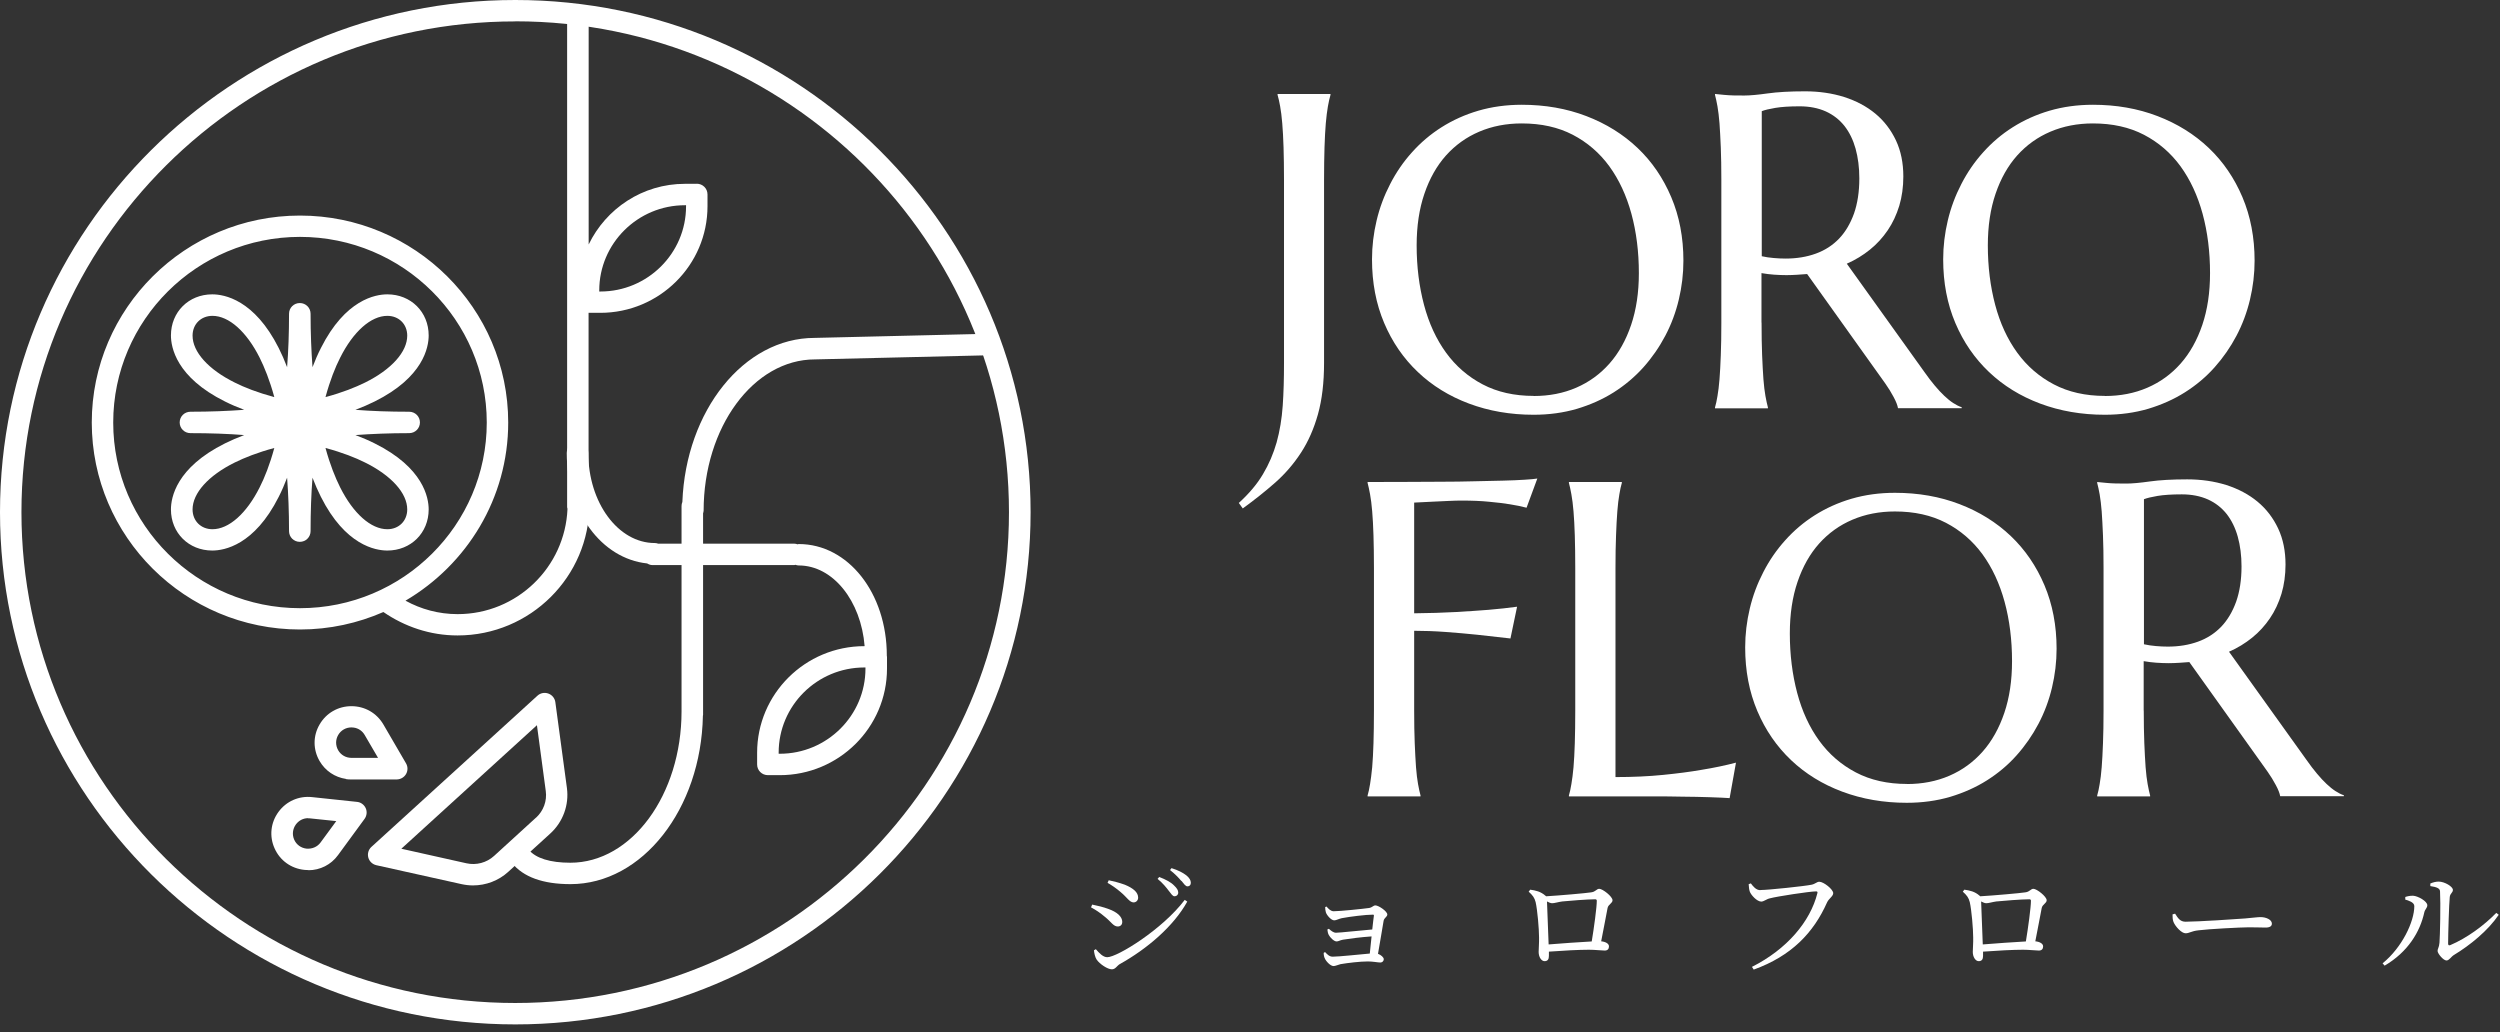
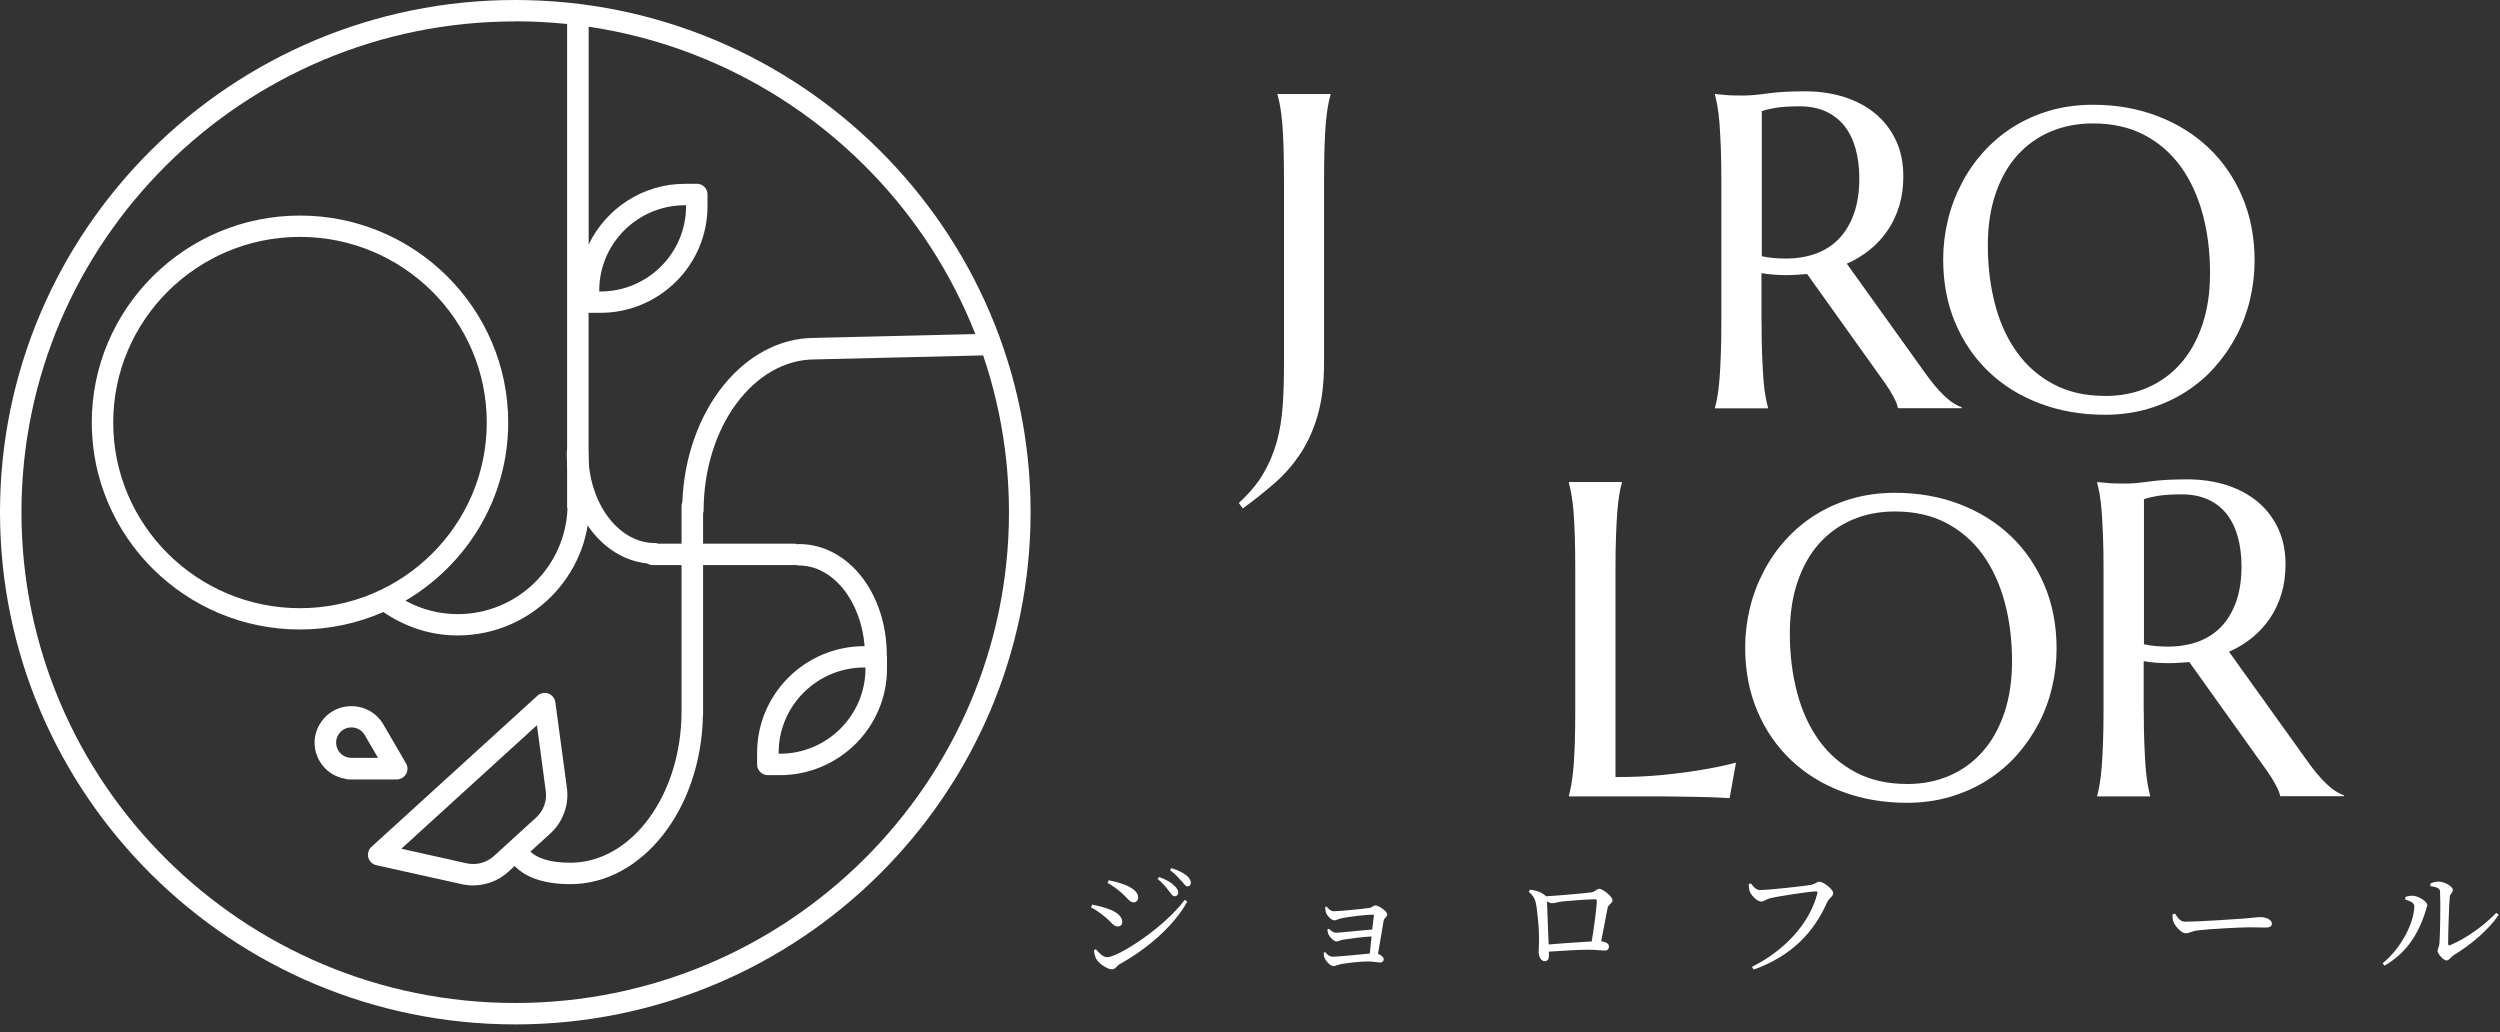
<svg xmlns="http://www.w3.org/2000/svg" width="264" height="109" viewBox="0 0 264 109" fill="none">
  <rect x="0" y="0" width="264" height="109" fill="#333333" stroke="none" />
  <path d="M115.219 95.797L115.334 95.524C115.955 95.653 116.461 95.768 117.082 95.998C117.92 96.3 118.513 96.774 118.513 97.363C118.513 97.592 118.368 97.837 118.036 97.837C117.574 97.837 117.343 97.348 116.692 96.831C116.172 96.386 115.71 96.084 115.204 95.811L115.219 95.797ZM125.101 95.022L125.376 95.208C123.931 97.822 121.128 100.206 118.238 101.815C117.935 102.001 117.79 102.36 117.415 102.36C116.952 102.36 116.129 101.8 115.811 101.341C115.638 101.097 115.536 100.594 115.522 100.35L115.724 100.235C116.057 100.623 116.476 101.082 116.923 101.082C117.993 101.082 122.775 98.124 125.101 95.036V95.022ZM116.952 93.241L117.082 92.954C117.559 93.054 118.152 93.198 118.787 93.427C119.683 93.801 120.189 94.232 120.189 94.792C120.189 95.065 119.987 95.294 119.712 95.294C119.279 95.294 119.033 94.777 118.339 94.203C117.877 93.801 117.343 93.442 116.952 93.226V93.241ZM123.425 94.074C123.165 93.729 122.819 93.284 122.241 92.81L122.414 92.609C123.093 92.867 123.657 93.169 123.974 93.499C124.292 93.801 124.422 94.016 124.422 94.26C124.422 94.49 124.249 94.648 124.032 94.648C123.83 94.648 123.685 94.404 123.425 94.074ZM124.74 93.025C124.466 92.695 124.148 92.35 123.555 91.876L123.714 91.675C124.408 91.891 124.928 92.164 125.275 92.436C125.607 92.709 125.752 92.954 125.752 93.226C125.752 93.456 125.607 93.6 125.405 93.6C125.188 93.6 125.029 93.341 124.755 93.011L124.74 93.025Z" fill="white" />
  <path d="M140.099 95.754C140.301 95.984 140.533 96.228 140.836 96.228C141.486 96.228 143.986 95.969 144.578 95.883C144.925 95.826 145.012 95.61 145.243 95.61C145.575 95.61 146.5 96.228 146.5 96.573C146.5 96.817 146.168 96.917 146.11 97.233C145.98 97.966 145.72 99.603 145.517 100.723C145.835 100.838 146.124 101.097 146.124 101.283C146.124 101.513 145.951 101.642 145.763 101.642C145.532 101.642 144.939 101.528 144.463 101.528C143.61 101.528 142.324 101.685 141.558 101.815C141.284 101.887 141.009 102.016 140.822 102.016C140.475 102.016 139.998 101.47 139.897 101.197C139.825 101.068 139.781 100.852 139.781 100.623L139.926 100.537C140.157 100.781 140.374 101.025 140.735 101.025C141.371 101.025 143.523 100.795 144.65 100.695C144.708 100.192 144.78 99.531 144.838 98.885C143.755 98.957 142.527 99.115 141.819 99.23C141.501 99.287 141.342 99.416 141.139 99.416C140.865 99.416 140.446 98.986 140.316 98.727C140.229 98.569 140.186 98.339 140.171 98.153L140.33 98.081C140.547 98.282 140.807 98.497 141.082 98.497C141.486 98.497 143.668 98.253 144.911 98.153C144.983 97.52 145.041 96.96 145.084 96.688C145.084 96.616 145.055 96.587 144.983 96.587C144.246 96.587 142.584 96.788 141.688 96.96C141.356 97.032 141.111 97.19 140.894 97.19C140.561 97.19 140.099 96.63 140.012 96.343C139.955 96.156 139.94 95.955 139.94 95.783L140.114 95.725L140.099 95.754Z" fill="white" />
  <path d="M161.556 93.944C162.177 94.031 162.697 94.145 163.203 94.591C163.232 94.591 163.246 94.634 163.261 94.648C164.561 94.576 167.509 94.318 168.029 94.232C168.506 94.174 168.592 93.858 168.881 93.858C169.243 93.858 170.283 94.677 170.283 95.065C170.283 95.381 169.849 95.496 169.763 95.869C169.633 96.487 169.358 98.066 169.084 99.402C169.546 99.445 169.907 99.646 169.907 99.933C169.907 100.192 169.777 100.379 169.459 100.379C169.113 100.379 168.448 100.292 167.798 100.292C166.786 100.292 165.081 100.379 163.564 100.493V100.939C163.564 101.283 163.449 101.499 163.102 101.499C162.784 101.499 162.481 101.082 162.481 100.522C162.481 100.235 162.538 99.531 162.524 99C162.524 98.095 162.351 96.084 162.163 95.266C162.047 94.792 161.83 94.519 161.426 94.16L161.585 93.959L161.556 93.944ZM168.087 99.416C168.332 97.937 168.621 95.811 168.621 95.122C168.621 95.022 168.578 94.964 168.448 94.964C167.668 94.964 165.674 95.122 164.966 95.194C164.547 95.251 164.157 95.381 163.911 95.381C163.767 95.381 163.564 95.309 163.362 95.194C163.405 96.084 163.492 98.44 163.535 99.732C164.865 99.632 166.859 99.474 168.101 99.416H168.087Z" fill="white" />
  <path d="M185.902 93.987C186.725 93.987 190.641 93.571 191.291 93.427C191.681 93.356 191.855 93.112 192.115 93.112C192.577 93.112 193.588 93.916 193.588 94.318C193.588 94.648 193.126 94.878 192.938 95.294C191.508 98.511 189.167 100.953 185.194 102.389L185.006 102.102C188.705 100.235 191.161 97.32 191.912 94.332C191.97 94.16 191.883 94.131 191.768 94.131C191.103 94.131 187.635 94.662 186.899 94.864C186.552 94.935 186.263 95.208 185.988 95.208C185.54 95.208 184.905 94.519 184.775 94.145C184.702 93.93 184.688 93.715 184.659 93.37L184.89 93.284C185.136 93.614 185.439 94.002 185.902 94.002V93.987Z" fill="white" />
-   <path d="M207.401 93.944C208.023 94.031 208.543 94.145 209.048 94.591C209.077 94.591 209.092 94.634 209.106 94.648C210.407 94.576 213.354 94.318 213.874 94.232C214.351 94.174 214.438 93.858 214.727 93.858C215.088 93.858 216.128 94.677 216.128 95.065C216.128 95.381 215.695 95.496 215.608 95.869C215.478 96.487 215.204 98.066 214.929 99.402C215.391 99.445 215.753 99.646 215.753 99.933C215.753 100.192 215.623 100.379 215.305 100.379C214.958 100.379 214.293 100.292 213.643 100.292C212.632 100.292 210.927 100.379 209.41 100.493V100.939C209.41 101.283 209.294 101.499 208.947 101.499C208.629 101.499 208.326 101.082 208.326 100.522C208.326 100.235 208.384 99.531 208.369 99C208.369 98.095 208.196 96.084 208.008 95.266C207.893 94.792 207.676 94.519 207.271 94.16L207.43 93.959L207.401 93.944ZM213.932 99.416C214.178 97.937 214.467 95.811 214.467 95.122C214.467 95.022 214.423 94.964 214.293 94.964C213.513 94.964 211.519 95.122 210.811 95.194C210.392 95.251 210.002 95.381 209.756 95.381C209.612 95.381 209.41 95.309 209.207 95.194C209.251 96.084 209.337 98.44 209.381 99.732C210.71 99.632 212.704 99.474 213.947 99.416H213.932Z" fill="white" />
  <path d="M229.681 96.472C229.984 96.932 230.201 97.334 230.793 97.334C232.022 97.334 236.428 97.047 237.079 96.989C237.96 96.917 238.379 96.846 238.711 96.846C239.304 96.846 239.911 97.118 239.911 97.535C239.911 97.793 239.708 97.951 239.246 97.951C238.784 97.951 238.321 97.923 237.483 97.923C236.645 97.923 233.163 98.109 232.18 98.239C231.371 98.325 231.212 98.555 230.793 98.555C230.374 98.555 229.724 97.851 229.522 97.363C229.421 97.104 229.421 96.831 229.421 96.558L229.681 96.487V96.472Z" fill="white" />
-   <path d="M253.998 94.978V94.72C254.215 94.648 254.518 94.576 254.836 94.591C255.327 94.619 256.324 95.165 256.324 95.596C256.324 95.883 256.079 96.013 256.006 96.343C255.559 98.397 254.287 100.522 251.816 101.973L251.6 101.729C253.651 100.063 254.952 97.334 254.952 95.682C254.952 95.28 254.33 95.093 253.984 94.993L253.998 94.978ZM256.642 93.298C256.989 93.154 257.249 93.097 257.538 93.097C258.13 93.097 259.026 93.614 259.026 93.973C259.026 94.275 258.752 94.303 258.694 94.72C258.622 95.366 258.521 98.669 258.521 99.646C258.521 99.818 258.607 99.862 258.752 99.804C260.514 99.057 262.321 97.722 263.606 96.4L263.867 96.601C262.74 98.267 260.861 99.804 259.127 100.852C258.824 101.039 258.636 101.427 258.347 101.427C258.015 101.427 257.408 100.694 257.408 100.422C257.408 100.163 257.567 100.077 257.61 99.546C257.668 98.828 257.74 95.395 257.668 94.145C257.668 93.801 257.307 93.672 256.642 93.571V93.312V93.298Z" fill="white" />
+   <path d="M253.998 94.978V94.72C254.215 94.648 254.518 94.576 254.836 94.591C255.327 94.619 256.324 95.165 256.324 95.596C255.559 98.397 254.287 100.522 251.816 101.973L251.6 101.729C253.651 100.063 254.952 97.334 254.952 95.682C254.952 95.28 254.33 95.093 253.984 94.993L253.998 94.978ZM256.642 93.298C256.989 93.154 257.249 93.097 257.538 93.097C258.13 93.097 259.026 93.614 259.026 93.973C259.026 94.275 258.752 94.303 258.694 94.72C258.622 95.366 258.521 98.669 258.521 99.646C258.521 99.818 258.607 99.862 258.752 99.804C260.514 99.057 262.321 97.722 263.606 96.4L263.867 96.601C262.74 98.267 260.861 99.804 259.127 100.852C258.824 101.039 258.636 101.427 258.347 101.427C258.015 101.427 257.408 100.694 257.408 100.422C257.408 100.163 257.567 100.077 257.61 99.546C257.668 98.828 257.74 95.395 257.668 94.145C257.668 93.801 257.307 93.672 256.642 93.571V93.312V93.298Z" fill="white" />
  <path d="M139.82 38.32C139.82 40.407 139.606 42.204 139.178 43.74C138.75 45.267 138.157 46.62 137.389 47.798C136.622 48.977 135.717 50.03 134.668 50.958C133.618 51.885 132.471 52.794 131.236 53.692L130.818 53.112C131.888 52.137 132.743 51.132 133.365 50.079C133.997 49.026 134.473 47.905 134.813 46.716C135.144 45.518 135.358 44.233 135.455 42.851C135.552 41.47 135.591 39.962 135.591 38.33V19.005C135.591 17.691 135.572 16.551 135.543 15.566C135.513 14.59 135.465 13.739 135.406 13.024C135.348 12.309 135.27 11.71 135.183 11.227C135.095 10.744 135.008 10.348 134.911 10.02V9.923H140.5V10.02C140.403 10.348 140.315 10.744 140.228 11.227C140.14 11.71 140.072 12.3 140.004 13.024C139.946 13.739 139.897 14.59 139.868 15.566C139.839 16.541 139.82 17.691 139.82 19.005V38.33V38.32Z" fill="white" />
-   <path d="M160.699 11.063C163.158 11.063 165.433 11.459 167.523 12.261C169.613 13.063 171.411 14.184 172.927 15.624C174.444 17.063 175.63 18.802 176.485 20.822C177.341 22.841 177.768 25.083 177.768 27.527C177.768 28.919 177.603 30.291 177.282 31.634C176.962 32.986 176.485 34.262 175.853 35.46C175.222 36.658 174.454 37.769 173.54 38.793C172.626 39.808 171.586 40.687 170.41 41.431C169.234 42.175 167.941 42.745 166.531 43.17C165.112 43.586 163.586 43.798 161.953 43.798C159.494 43.798 157.219 43.402 155.129 42.62C153.039 41.837 151.241 40.726 149.725 39.286C148.208 37.846 147.022 36.127 146.167 34.107C145.311 32.088 144.884 29.856 144.884 27.392C144.884 26.001 145.049 24.629 145.37 23.286C145.691 21.933 146.167 20.657 146.799 19.44C147.421 18.223 148.189 17.102 149.102 16.087C150.006 15.073 151.047 14.184 152.223 13.44C153.399 12.696 154.692 12.107 156.111 11.691C157.53 11.276 159.066 11.063 160.699 11.063ZM161.963 41.818C163.596 41.818 165.093 41.528 166.454 40.938C167.814 40.349 168.981 39.499 169.963 38.388C170.944 37.276 171.703 35.914 172.247 34.31C172.791 32.706 173.064 30.88 173.064 28.851C173.064 26.59 172.801 24.503 172.276 22.571C171.751 20.648 170.974 18.976 169.943 17.556C168.913 16.145 167.62 15.034 166.084 14.232C164.539 13.43 162.75 13.034 160.699 13.034C159.066 13.034 157.569 13.324 156.208 13.904C154.847 14.483 153.681 15.324 152.699 16.416C151.717 17.517 150.959 18.86 150.415 20.464C149.87 22.059 149.598 23.875 149.598 25.914C149.598 28.155 149.861 30.252 150.376 32.194C150.891 34.136 151.669 35.817 152.699 37.238C153.729 38.658 155.022 39.779 156.568 40.59C158.113 41.402 159.912 41.808 161.963 41.808V41.818Z" fill="white" />
  <path d="M186.022 34.069C186.022 35.383 186.042 36.523 186.08 37.508C186.119 38.484 186.168 39.334 186.217 40.04C186.275 40.745 186.343 41.344 186.43 41.818C186.518 42.301 186.605 42.697 186.693 43.025V43.122H181.104V43.025C181.201 42.697 181.288 42.301 181.366 41.818C181.453 41.334 181.522 40.745 181.58 40.04C181.638 39.334 181.677 38.494 181.716 37.518C181.755 36.542 181.774 35.392 181.774 34.069V19.005C181.774 17.691 181.755 16.551 181.716 15.566C181.677 14.58 181.628 13.739 181.58 13.034C181.522 12.329 181.453 11.73 181.366 11.237C181.278 10.754 181.191 10.348 181.104 10.02V9.923L182.085 10.02C182.377 10.049 182.707 10.068 183.077 10.078C183.436 10.078 183.816 10.087 184.204 10.087C184.807 10.087 185.624 10.01 186.664 9.865C187.694 9.72 189.016 9.643 190.61 9.643C192.097 9.643 193.478 9.846 194.741 10.242C196.005 10.648 197.103 11.227 198.037 12C198.97 12.773 199.689 13.72 200.214 14.831C200.739 15.952 200.992 17.218 200.992 18.638C200.992 19.749 200.846 20.783 200.564 21.73C200.272 22.677 199.874 23.537 199.349 24.31C198.824 25.083 198.202 25.769 197.473 26.358C196.744 26.948 195.927 27.45 195.023 27.846L203.198 39.257C203.597 39.827 203.976 40.32 204.326 40.735C204.676 41.151 205.006 41.508 205.327 41.808C205.648 42.107 205.949 42.359 206.25 42.552C206.542 42.745 206.843 42.9 207.155 43.006V43.103H200.428C200.379 42.813 200.233 42.417 199.971 41.934C199.718 41.45 199.417 40.967 199.077 40.484L190.834 28.938C190.474 28.967 190.124 28.996 189.765 29.015C189.405 29.035 189.045 29.054 188.666 29.054C188.229 29.054 187.791 29.035 187.354 29.006C186.916 28.977 186.469 28.919 186.012 28.841V34.049L186.022 34.069ZM186.022 27.054C186.44 27.151 186.868 27.208 187.305 27.247C187.743 27.286 188.161 27.305 188.559 27.305C189.726 27.305 190.785 27.131 191.747 26.783C192.71 26.436 193.526 25.904 194.207 25.199C194.877 24.493 195.402 23.605 195.782 22.551C196.151 21.498 196.345 20.252 196.345 18.841C196.345 17.682 196.209 16.638 195.947 15.691C195.684 14.754 195.286 13.952 194.771 13.295C194.246 12.638 193.594 12.126 192.807 11.768C192.01 11.411 191.086 11.227 190.037 11.227C188.987 11.227 188.112 11.285 187.48 11.392C186.848 11.498 186.362 11.614 186.042 11.739V27.064L186.022 27.054Z" fill="white" />
  <path d="M221.016 11.063C223.475 11.063 225.749 11.459 227.839 12.261C229.929 13.063 231.728 14.184 233.244 15.624C234.76 17.063 235.946 18.802 236.802 20.822C237.657 22.841 238.085 25.083 238.085 27.527C238.085 28.919 237.92 30.291 237.599 31.634C237.278 32.986 236.802 34.262 236.17 35.46C235.538 36.658 234.77 37.769 233.856 38.793C232.943 39.818 231.903 40.687 230.726 41.431C229.55 42.175 228.257 42.745 226.848 43.17C225.429 43.586 223.903 43.798 222.27 43.798C219.81 43.798 217.536 43.402 215.446 42.62C213.356 41.837 211.558 40.726 210.041 39.286C208.525 37.846 207.339 36.127 206.483 34.107C205.628 32.088 205.2 29.856 205.2 27.392C205.2 26.001 205.366 24.629 205.686 23.286C206.007 21.933 206.483 20.657 207.115 19.44C207.737 18.223 208.505 17.102 209.419 16.087C210.323 15.073 211.363 14.184 212.539 13.44C213.715 12.696 215.008 12.107 216.428 11.691C217.847 11.276 219.383 11.063 221.016 11.063ZM222.279 41.818C223.912 41.818 225.409 41.528 226.77 40.938C228.131 40.349 229.297 39.499 230.279 38.388C231.261 37.276 232.019 35.914 232.564 34.31C233.108 32.706 233.38 30.88 233.38 28.851C233.38 26.59 233.118 24.503 232.593 22.571C232.068 20.648 231.29 18.976 230.26 17.556C229.229 16.145 227.937 15.034 226.401 14.232C224.855 13.43 223.067 13.034 221.016 13.034C219.383 13.034 217.886 13.324 216.525 13.904C215.164 14.483 213.997 15.324 213.016 16.416C212.034 17.517 211.276 18.86 210.731 20.464C210.187 22.059 209.915 23.875 209.915 25.914C209.915 28.155 210.177 30.252 210.692 32.194C211.208 34.136 211.985 35.817 213.016 37.238C214.046 38.658 215.339 39.779 216.884 40.59C218.43 41.402 220.228 41.808 222.279 41.808V41.818Z" fill="white" />
-   <path d="M149.336 75.046C149.336 76.359 149.356 77.5 149.395 78.485C149.434 79.461 149.482 80.311 149.531 81.017C149.589 81.722 149.657 82.321 149.745 82.794C149.832 83.278 149.92 83.674 150.007 84.002V84.099H144.418V84.002C144.515 83.674 144.603 83.278 144.68 82.794C144.758 82.311 144.836 81.722 144.904 81.017C144.962 80.311 145.011 79.461 145.04 78.485C145.069 77.509 145.089 76.359 145.089 75.046V59.982C145.089 58.668 145.069 57.528 145.04 56.543C145.011 55.567 144.962 54.716 144.904 54.001C144.846 53.286 144.768 52.687 144.68 52.204C144.593 51.721 144.505 51.325 144.418 50.996V50.9C145.701 50.9 147.013 50.9 148.325 50.89C149.647 50.89 150.921 50.871 152.165 50.871C153.409 50.871 154.585 50.852 155.703 50.823C156.821 50.803 157.832 50.774 158.726 50.755C159.621 50.736 160.389 50.697 161.011 50.658C161.633 50.62 162.07 50.581 162.342 50.533L161.205 53.615C160.69 53.48 160.097 53.354 159.417 53.248C158.824 53.151 158.104 53.064 157.268 52.987C156.423 52.9 155.451 52.861 154.342 52.861C153.973 52.861 153.507 52.871 152.943 52.9C152.389 52.919 151.835 52.948 151.29 52.977C150.668 53.006 150.017 53.035 149.336 53.074V64.765C150.931 64.746 152.398 64.707 153.74 64.63C155.072 64.552 156.219 64.475 157.181 64.398C158.299 64.301 159.31 64.195 160.204 64.069L159.504 67.422C158.338 67.287 157.161 67.152 155.966 67.026C154.945 66.92 153.837 66.823 152.661 66.736C151.485 66.649 150.377 66.611 149.336 66.611V75.055V75.046Z" fill="white" />
  <path d="M170.586 82.06C172.413 82.06 174.104 81.983 175.64 81.828C177.176 81.674 178.518 81.5 179.665 81.297C180.996 81.084 182.221 80.823 183.319 80.534L182.649 84.282C182.464 84.263 182.182 84.254 181.813 84.234C181.443 84.215 181.025 84.205 180.569 84.186C180.112 84.166 179.626 84.157 179.12 84.147C178.615 84.138 178.138 84.128 177.691 84.128C177.244 84.128 176.846 84.109 176.496 84.109C176.146 84.109 175.893 84.099 175.737 84.099H165.677V84.002C165.774 83.674 165.861 83.278 165.939 82.794C166.027 82.311 166.095 81.722 166.163 81.017C166.221 80.311 166.27 79.461 166.299 78.485C166.328 77.509 166.347 76.359 166.347 75.046V59.982C166.347 58.668 166.328 57.528 166.299 56.543C166.27 55.567 166.221 54.716 166.163 54.002C166.104 53.286 166.027 52.687 165.939 52.204C165.852 51.721 165.764 51.325 165.677 50.996V50.9H171.266V50.996C171.169 51.325 171.081 51.721 171.004 52.204C170.916 52.687 170.848 53.277 170.79 54.002C170.731 54.716 170.693 55.567 170.654 56.543C170.615 57.519 170.595 58.668 170.595 59.982V82.06H170.586Z" fill="white" />
  <path d="M200.107 52.04C202.566 52.04 204.84 52.436 206.93 53.238C209.02 54.04 210.819 55.161 212.335 56.601C213.851 58.04 215.037 59.779 215.893 61.799C216.748 63.818 217.176 66.06 217.176 68.504C217.176 69.896 217.011 71.268 216.69 72.611C216.369 73.963 215.893 75.239 215.261 76.437C214.629 77.635 213.861 78.746 212.947 79.77C212.034 80.794 210.994 81.664 209.817 82.408C208.641 83.152 207.348 83.722 205.939 84.147C204.52 84.563 202.994 84.775 201.36 84.775C198.901 84.775 196.627 84.379 194.537 83.597C192.447 82.814 190.648 81.703 189.132 80.263C187.616 78.823 186.43 77.103 185.574 75.084C184.719 73.065 184.291 70.833 184.291 68.369C184.291 66.978 184.457 65.606 184.777 64.263C185.098 62.91 185.574 61.635 186.206 60.417C186.828 59.2 187.596 58.079 188.51 57.064C189.414 56.05 190.454 55.161 191.63 54.417C192.806 53.673 194.099 53.084 195.518 52.668C196.938 52.253 198.473 52.04 200.107 52.04ZM201.37 82.794C203.003 82.794 204.5 82.505 205.861 81.915C207.222 81.326 208.388 80.476 209.37 79.365C210.352 78.253 211.11 76.891 211.655 75.287C212.199 73.683 212.471 71.857 212.471 69.828C212.471 67.567 212.209 65.48 211.684 63.548C211.159 61.625 210.381 59.953 209.351 58.533C208.32 57.122 207.028 56.011 205.492 55.209C203.946 54.407 202.158 54.011 200.107 54.011C198.473 54.011 196.977 54.301 195.616 54.881C194.255 55.46 193.088 56.301 192.107 57.393C191.125 58.494 190.367 59.837 189.822 61.441C189.278 63.035 189.006 64.852 189.006 66.891C189.006 69.132 189.268 71.229 189.783 73.171C190.299 75.113 191.076 76.794 192.107 78.215C193.137 79.635 194.43 80.756 195.975 81.567C197.521 82.379 199.319 82.785 201.37 82.785V82.794Z" fill="white" />
  <path d="M226.381 75.046C226.381 76.359 226.401 77.5 226.44 78.485C226.479 79.461 226.527 80.311 226.576 81.017C226.634 81.722 226.702 82.321 226.79 82.794C226.877 83.278 226.965 83.674 227.052 84.002V84.099H221.463V84.002C221.56 83.674 221.648 83.278 221.725 82.794C221.813 82.311 221.881 81.722 221.939 81.017C221.998 80.311 222.036 79.471 222.075 78.495C222.114 77.519 222.134 76.369 222.134 75.046V59.982C222.134 58.668 222.114 57.528 222.075 56.543C222.036 55.557 221.988 54.716 221.939 54.011C221.881 53.306 221.813 52.707 221.725 52.214C221.638 51.731 221.55 51.325 221.463 50.996V50.9L222.445 50.996C222.736 51.026 223.067 51.045 223.436 51.054C223.796 51.054 224.175 51.064 224.564 51.064C225.166 51.064 225.983 50.987 227.023 50.842C228.063 50.697 229.375 50.62 230.97 50.62C232.457 50.62 233.837 50.823 235.101 51.219C236.364 51.625 237.463 52.204 238.396 52.977C239.329 53.75 240.049 54.697 240.573 55.808C241.098 56.929 241.351 58.195 241.351 59.615C241.351 60.726 241.205 61.76 240.923 62.707C240.632 63.654 240.233 64.514 239.708 65.287C239.183 66.06 238.561 66.746 237.832 67.335C237.103 67.924 236.287 68.427 235.383 68.823L243.558 80.234C243.956 80.804 244.335 81.297 244.685 81.712C245.035 82.128 245.366 82.485 245.686 82.785C246.007 83.084 246.309 83.336 246.61 83.529C246.901 83.722 247.203 83.877 247.514 83.983V84.079H240.787C240.739 83.79 240.593 83.394 240.33 82.91C240.078 82.427 239.776 81.944 239.436 81.461L231.193 69.915C230.833 69.944 230.484 69.973 230.124 69.992C229.764 70.011 229.405 70.031 229.025 70.031C228.588 70.031 228.151 70.011 227.713 69.983C227.276 69.954 226.829 69.896 226.372 69.818V75.026L226.381 75.046ZM226.381 68.031C226.799 68.127 227.227 68.185 227.665 68.224C228.102 68.263 228.52 68.282 228.919 68.282C230.085 68.282 231.145 68.108 232.107 67.76C233.069 67.412 233.886 66.881 234.566 66.176C235.237 65.47 235.762 64.581 236.141 63.528C236.51 62.475 236.705 61.229 236.705 59.818C236.705 58.659 236.569 57.615 236.306 56.668C236.044 55.731 235.645 54.929 235.13 54.272C234.605 53.615 233.954 53.103 233.166 52.745C232.369 52.388 231.446 52.204 230.396 52.204C229.346 52.204 228.471 52.262 227.84 52.368C227.208 52.475 226.722 52.591 226.401 52.716V68.04L226.381 68.031Z" fill="white" />
  <path d="M54.416 108.177C24.408 108.177 0 83.906 0 54.088C0 24.271 24.408 0 54.416 0C84.423 0 108.831 24.262 108.831 54.088C108.831 83.915 84.423 108.177 54.416 108.177ZM54.416 2.261C25.662 2.251 2.265 25.508 2.265 54.088C2.265 82.669 25.652 105.916 54.406 105.916C83.159 105.916 106.547 82.669 106.547 54.088C106.547 25.508 83.169 2.251 54.416 2.251V2.261Z" fill="white" />
  <path d="M36.529 82.253C35.363 82.079 34.352 81.403 33.749 80.369C33.049 79.162 33.04 77.712 33.749 76.504C34.449 75.297 35.703 74.572 37.113 74.572C38.512 74.572 39.776 75.287 40.486 76.504L42.877 80.611C43.081 80.959 43.081 81.394 42.877 81.741C42.673 82.089 42.303 82.302 41.895 82.311H37.122C36.918 82.311 36.724 82.311 36.529 82.273V82.253ZM37.356 76.833C37.278 76.823 37.19 76.814 37.113 76.814C36.529 76.814 36.004 77.113 35.713 77.616C35.421 78.118 35.421 78.717 35.713 79.229C36.004 79.732 36.529 80.031 37.122 80.031H39.922L38.512 77.616C38.26 77.181 37.842 76.901 37.356 76.833Z" fill="white" />
-   <path d="M32.564 91.877C32.428 91.877 32.282 91.877 32.136 91.858C30.736 91.713 29.56 90.862 28.996 89.587C28.423 88.311 28.578 86.872 29.405 85.741C30.231 84.611 31.562 84.022 32.962 84.176L37.706 84.679C38.104 84.717 38.454 84.978 38.62 85.345C38.785 85.712 38.736 86.138 38.503 86.466L35.694 90.302C34.955 91.317 33.798 91.896 32.564 91.896V91.877ZM32.544 86.398C32.029 86.398 31.553 86.64 31.242 87.065C30.901 87.539 30.834 88.138 31.067 88.669C31.3 89.201 31.796 89.558 32.379 89.616C32.953 89.664 33.516 89.432 33.857 88.959L35.509 86.708L32.719 86.418C32.661 86.418 32.603 86.418 32.544 86.418V86.398Z" fill="white" />
  <path d="M93.648 69.268C93.648 69.268 93.648 69.248 93.648 69.229C93.648 62.63 89.565 57.451 84.345 57.451C84.297 57.451 84.267 57.47 84.219 57.48C84.112 57.441 84.005 57.412 83.879 57.412H69.502C69.395 57.373 69.278 57.345 69.152 57.345C65.274 57.345 62.124 53.074 62.124 47.827C62.124 47.199 61.619 46.697 60.987 46.697C60.355 46.697 59.85 47.199 59.85 47.827C59.85 54.079 63.524 58.987 68.336 59.499C68.501 59.596 68.686 59.673 68.899 59.673H83.879C83.879 59.673 83.957 59.654 84.005 59.644C84.112 59.683 84.219 59.712 84.345 59.712C87.971 59.712 90.926 63.461 91.305 68.234H91.276C85.035 68.234 79.952 73.277 79.952 79.49V80.727C79.952 81.355 80.457 81.857 81.089 81.857H82.343C88.584 81.857 93.667 76.814 93.667 70.601V69.355C93.667 69.355 93.648 69.297 93.648 69.268ZM91.393 70.601C91.393 75.558 87.329 79.596 82.343 79.596H82.226V79.48C82.226 74.514 86.289 70.485 91.276 70.485H91.393V70.601Z" fill="white" />
  <path d="M59.869 83.229L58.644 74.147C58.586 73.731 58.304 73.384 57.905 73.239C57.507 73.094 57.059 73.181 56.748 73.471L39.222 89.432C38.911 89.713 38.785 90.147 38.892 90.553C38.999 90.959 39.329 91.268 39.737 91.365L48.739 93.365C49.137 93.452 49.545 93.5 49.944 93.5C51.315 93.5 52.656 92.998 53.687 92.051L58.119 88.012C59.451 86.795 60.102 85.007 59.869 83.229ZM56.593 86.35L52.17 90.389C51.383 91.104 50.294 91.394 49.254 91.162L42.382 89.626L56.7 76.582L57.633 83.529C57.779 84.582 57.39 85.635 56.603 86.35H56.593Z" fill="white" />
-   <path d="M39.562 46.822C38.931 46.504 38.25 46.214 37.531 45.943C39.242 45.818 41.127 45.74 43.208 45.74C43.839 45.74 44.345 45.238 44.345 44.61C44.345 43.982 43.839 43.479 43.208 43.479C41.127 43.479 39.242 43.412 37.531 43.276C38.25 43.006 38.921 42.716 39.562 42.397C44.714 39.837 45.268 36.668 45.268 35.421C45.268 32.948 43.392 31.083 40.904 31.083C39.65 31.083 36.462 31.634 33.886 36.755C33.565 37.383 33.273 38.059 33.001 38.774C32.875 37.074 32.797 35.199 32.797 33.131C32.797 32.503 32.291 32.001 31.66 32.001C31.028 32.001 30.522 32.503 30.522 33.131C30.522 35.199 30.454 37.074 30.318 38.774C30.046 38.059 29.754 37.392 29.434 36.755C26.858 31.634 23.669 31.083 22.415 31.083C19.927 31.083 18.051 32.948 18.051 35.421C18.051 36.668 18.605 39.837 23.757 42.397C24.389 42.716 25.069 43.006 25.788 43.276C24.078 43.402 22.192 43.479 20.112 43.479C19.48 43.479 18.974 43.982 18.974 44.61C18.974 45.238 19.48 45.74 20.112 45.74C22.192 45.74 24.078 45.808 25.788 45.943C25.069 46.214 24.398 46.504 23.757 46.822C18.605 49.383 18.051 52.552 18.051 53.799C18.051 56.272 19.927 58.137 22.415 58.137C23.669 58.137 26.858 57.586 29.434 52.465C29.754 51.837 30.046 51.161 30.318 50.446C30.445 52.146 30.522 54.021 30.522 56.089C30.522 56.717 31.028 57.219 31.66 57.219C32.291 57.219 32.797 56.717 32.797 56.089C32.797 54.021 32.865 52.146 33.001 50.446C33.273 51.161 33.565 51.828 33.886 52.465C36.462 57.586 39.65 58.137 40.904 58.137C43.392 58.137 45.268 56.272 45.268 53.799C45.268 52.552 44.714 49.383 39.562 46.822ZM40.904 55.886C39.174 55.886 37.307 54.233 35.917 51.46C35.412 50.446 34.858 49.093 34.372 47.306C36.17 47.789 37.531 48.33 38.551 48.842C41.341 50.224 43.004 52.079 43.004 53.799C43.004 55.006 42.119 55.886 40.904 55.886ZM35.917 37.779C37.307 35.006 39.174 33.354 40.904 33.354C42.119 33.354 43.004 34.233 43.004 35.441C43.004 37.16 41.341 39.016 38.551 40.397C37.531 40.9 36.17 41.45 34.372 41.934C34.858 40.146 35.402 38.793 35.917 37.779ZM22.435 33.354C24.165 33.354 26.031 35.006 27.422 37.779C27.927 38.793 28.481 40.146 28.967 41.934C27.169 41.45 25.808 40.909 24.787 40.397C21.997 39.016 20.335 37.16 20.335 35.441C20.335 34.233 21.22 33.354 22.435 33.354ZM27.422 51.46C26.031 54.233 24.165 55.886 22.435 55.886C21.22 55.886 20.335 55.006 20.335 53.799C20.335 52.079 21.997 50.224 24.787 48.842C25.808 48.34 27.169 47.789 28.967 47.306C28.481 49.093 27.937 50.446 27.422 51.46Z" fill="white" />
  <path d="M73.575 19.411H72.33C67.84 19.411 63.99 22.039 62.163 25.817V2.464C62.163 1.836 61.657 1.333 61.026 1.333C60.394 1.333 59.888 1.836 59.888 2.464V53.547C59.888 53.615 59.917 53.673 59.927 53.731C59.674 59.895 54.59 64.852 48.321 64.852C46.318 64.852 44.452 64.33 42.819 63.432C49.293 59.625 53.667 52.63 53.667 44.62C53.667 32.571 43.801 22.764 31.679 22.764C19.558 22.764 9.691 32.571 9.691 44.62C9.691 56.668 19.558 66.475 31.679 66.475C34.809 66.475 37.784 65.809 40.486 64.63C42.722 66.166 45.405 67.103 48.321 67.103C56 67.103 62.24 60.891 62.24 53.267C62.24 53.122 62.211 52.977 62.153 52.852V33.035H63.388C69.628 33.035 74.712 27.991 74.712 21.778V20.532C74.712 19.904 74.207 19.401 73.575 19.401V19.411ZM11.956 44.62C11.956 33.808 20.802 25.015 31.679 25.015C42.556 25.015 51.402 33.808 51.402 44.62C51.402 55.431 42.556 64.224 31.679 64.224C20.802 64.224 11.956 55.431 11.956 44.62ZM72.447 21.788C72.447 26.745 68.384 30.784 63.397 30.784H63.281V30.668C63.281 25.711 67.344 21.672 72.33 21.672H72.447V21.788Z" fill="white" />
  <path d="M104.291 35.247L86.026 35.682C78.542 35.682 72.427 43.373 72.058 53.006C72 53.142 71.971 53.286 71.971 53.451V75.123C71.971 83.935 66.702 91.104 60.228 91.104C58.09 91.104 56.573 90.63 55.834 89.732C55.348 89.142 55.28 88.495 55.29 88.08L53.356 89.896C53.511 90.302 53.725 90.717 54.056 91.123C55.251 92.611 57.331 93.365 60.238 93.365C67.839 93.365 74.041 85.423 74.226 75.587C74.226 75.558 74.245 75.529 74.245 75.5V54.204C74.264 54.117 74.303 54.03 74.303 53.934C74.303 45.122 79.572 37.953 86.065 37.953L104.359 37.518C104.991 37.499 105.477 36.986 105.467 36.368C105.448 35.75 104.933 35.247 104.311 35.267L104.291 35.247Z" fill="white" />
</svg>